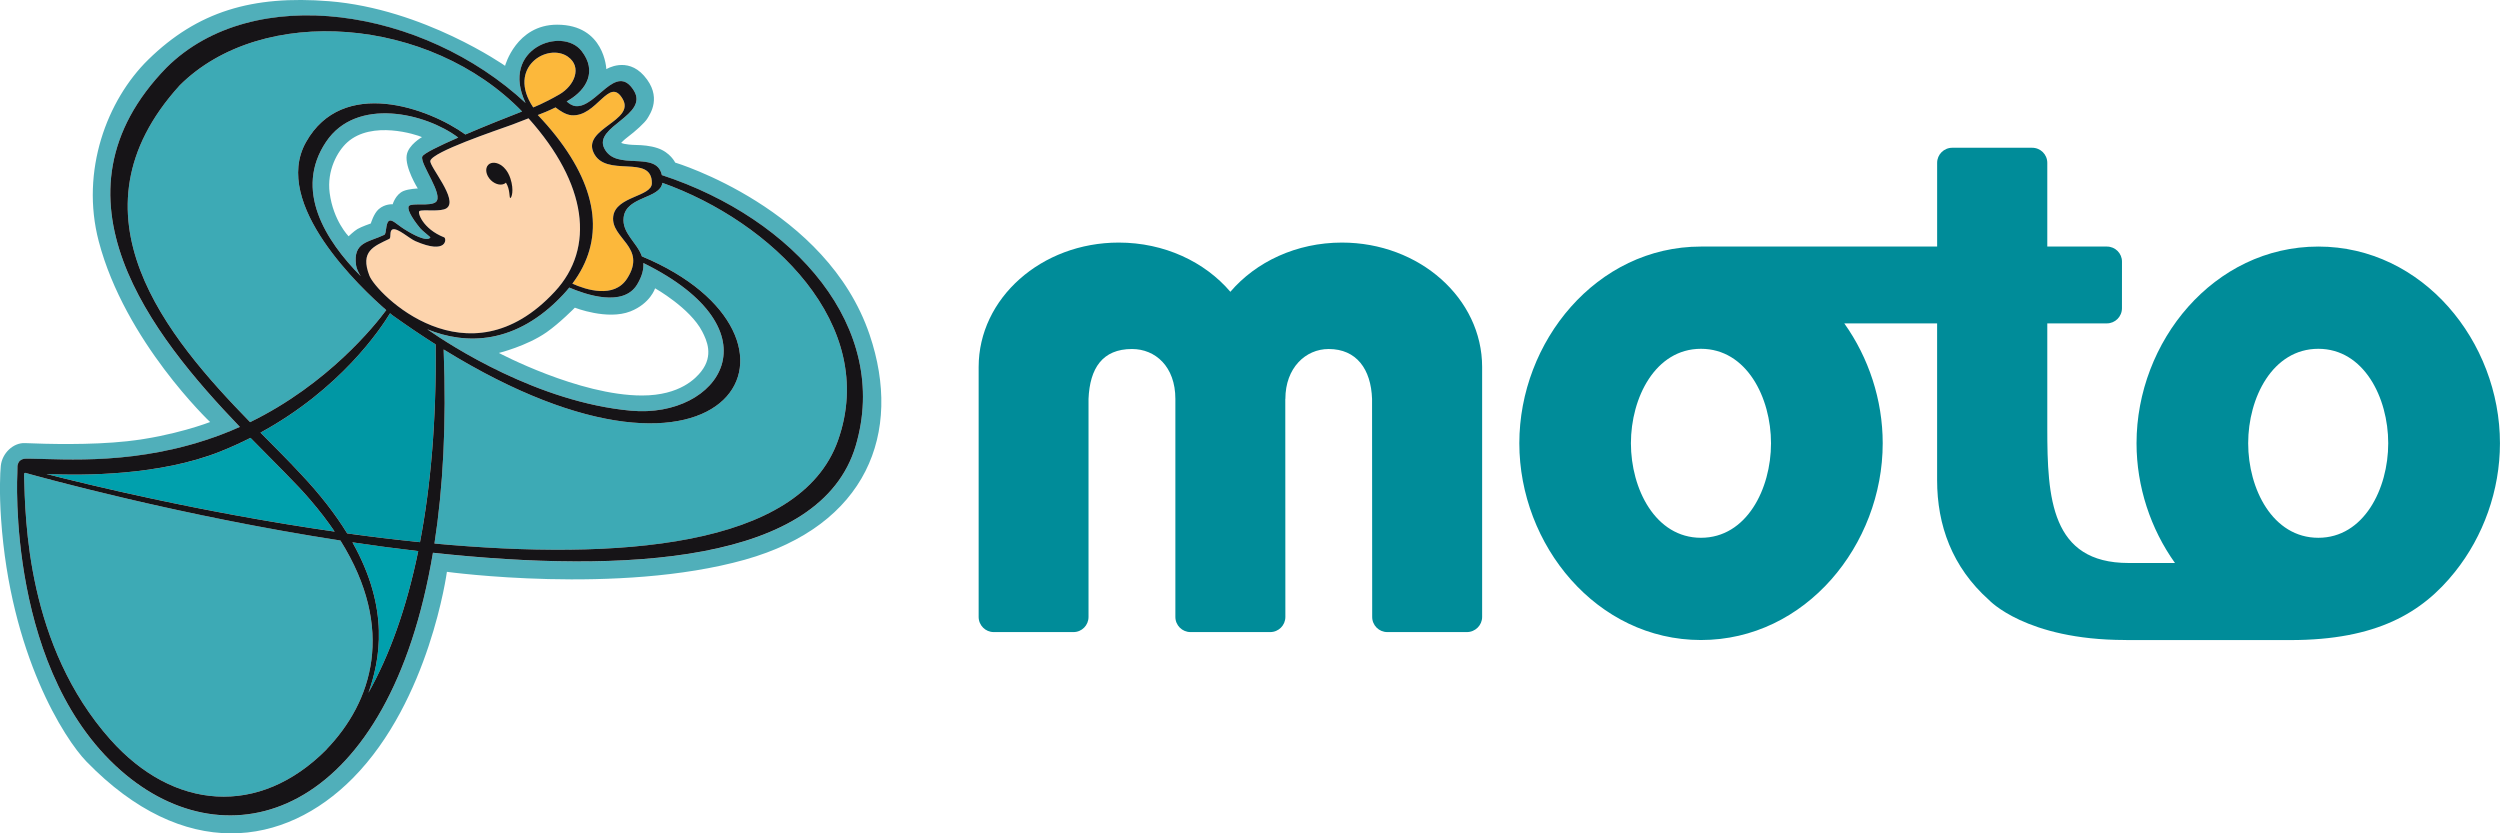
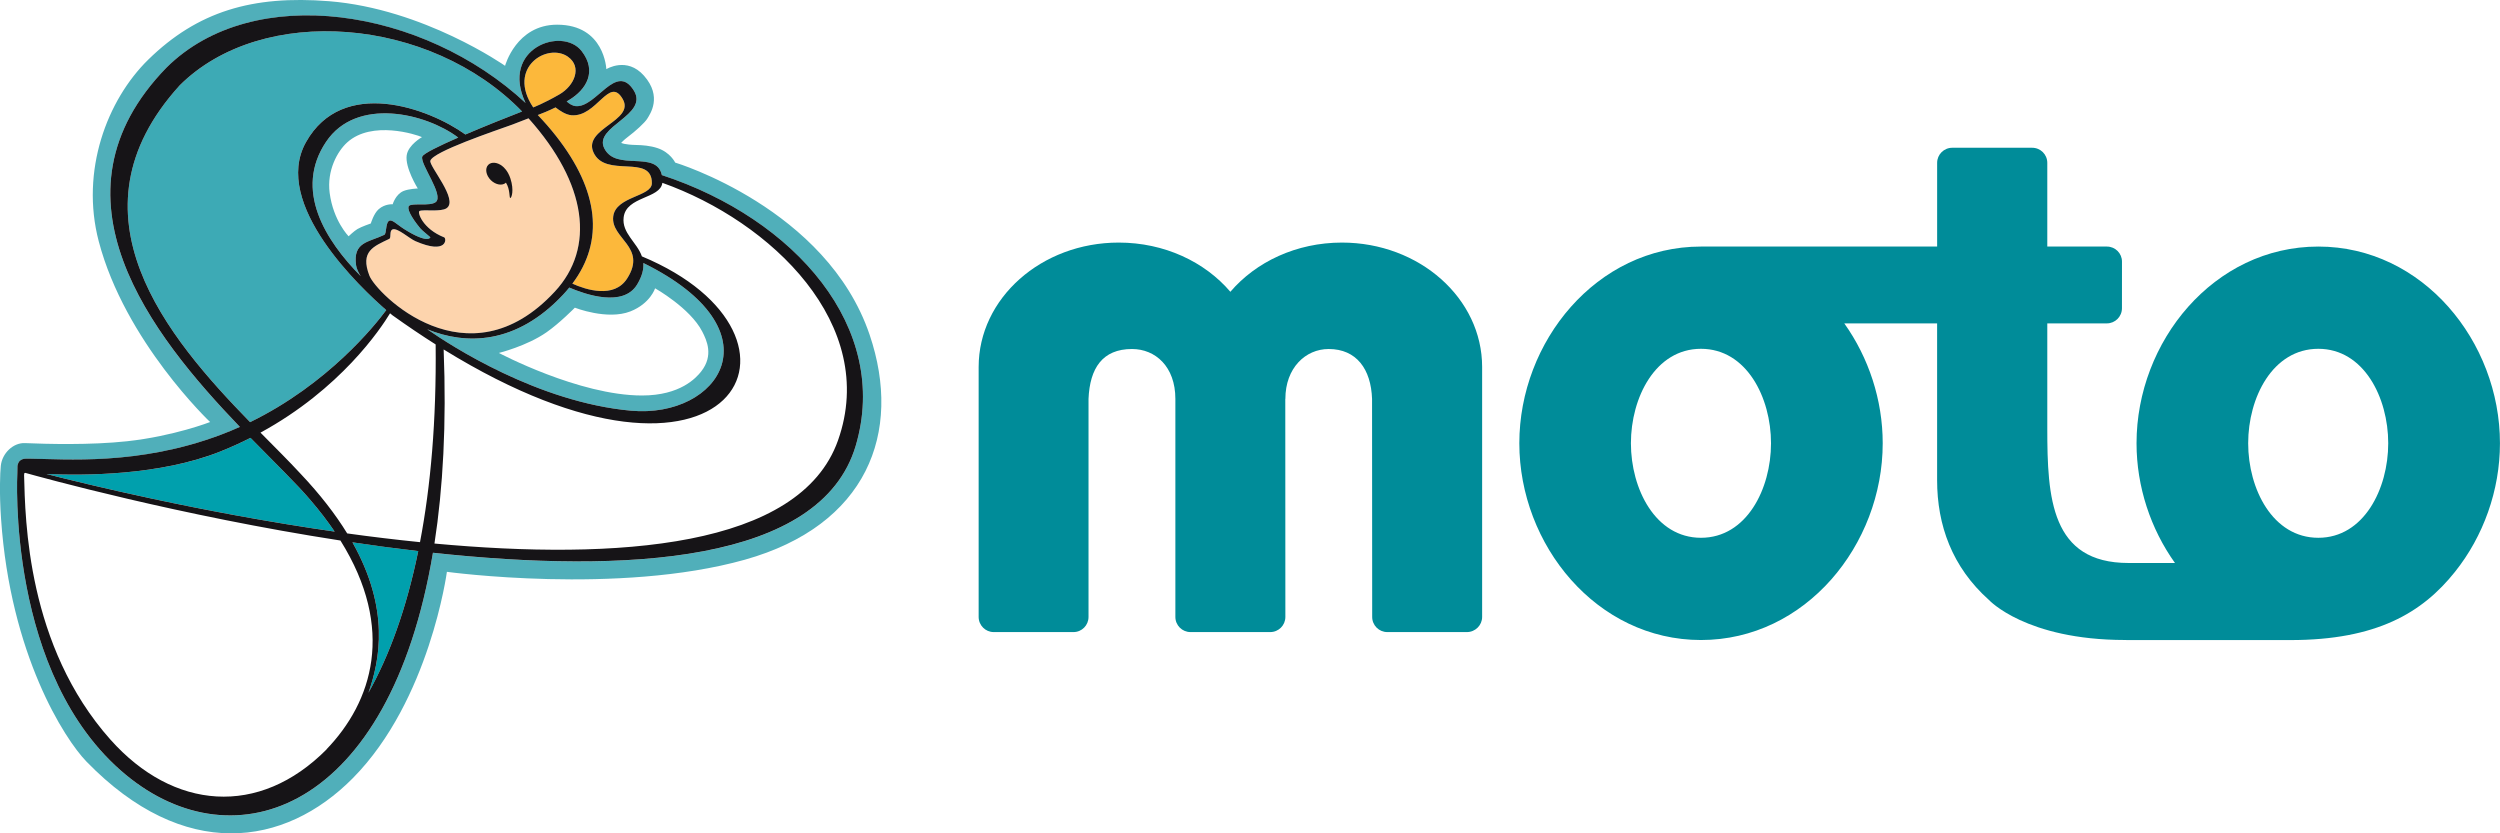
<svg xmlns="http://www.w3.org/2000/svg" version="1.1" viewBox="0 0 96 32">
  <path fill="#50afba" d="M19.395 2.526s0.429-1.578 1.998-1.578c1.828 0 1.89 1.708 1.89 1.708s0.787-0.495 1.446 0.251c0.714 0.808 0.228 1.48 0.13 1.644-0.099 0.165-0.47 0.497-0.748 0.705-0.165 0.124-0.258 0.23-0.258 0.23s0.108 0.072 0.592 0.082c0.217 0.004 0.523 0.025 0.805 0.12 0.492 0.164 0.677 0.555 0.677 0.555s5.819 1.753 7.466 6.61c1.279 3.772-0.112 7.326-4.792 8.64-4.858 1.363-11.44 0.465-11.44 0.465s-0.661 4.936-3.606 7.917c-2.63 2.662-6.498 3.217-10.234-0.63-0.843-0.868-2.924-4.112-3.28-9.32-0.071-1.029-0.037-1.774-0.010-2.036 0.051-0.495 0.486-0.892 0.922-0.874 0.828 0.035 2.52 0.082 3.925-0.071 1.8-0.196 3.19-0.738 3.19-0.738s-3.269-3.095-4.277-6.942c-0.709-2.706 0.321-5.427 1.903-6.975 1.893-1.851 3.996-2.477 6.939-2.243 3.638 0.29 6.76 2.48 6.76 2.48zM15.619 5.955c0.061-0.394 0.585-0.69 0.585-0.69-0.214-0.097-1.919-0.654-2.87 0.202-0.378 0.341-0.788 1.080-0.675 1.943 0.14 1.068 0.727 1.663 0.727 1.663s0.213-0.203 0.34-0.278c0.158-0.093 0.513-0.214 0.513-0.214s0.112-0.383 0.302-0.548c0.245-0.214 0.538-0.189 0.538-0.189s0.11-0.384 0.419-0.511c0.21-0.085 0.545-0.095 0.545-0.095s-0.501-0.8-0.425-1.284zM24.653 15.187c1.473 0 2.081-0.678 2.275-0.926 0.482-0.614 0.211-1.193 0.038-1.53-0.464-0.902-1.81-1.66-1.81-1.66s-0.184 0.584-0.947 0.886c-0.887 0.349-2.135-0.142-2.135-0.142s-0.576 0.587-1.085 0.943c-0.755 0.529-1.832 0.795-1.832 0.795s3.078 1.634 5.496 1.634zM25.416 6.725c-0.207-0.978-1.77-0.116-2.216-1.036-0.405-0.833 1.728-1.266 1.138-2.212-0.681-1.093-1.43 0.654-2.22 0.601-0.136-0.009-0.262-0.093-0.358-0.181l0.085-0.050c0.677-0.406 1.091-1.107 0.49-1.882-0.747-0.964-3.142-0.096-2.153 1.992-3.915-3.636-10.441-4.676-13.785-1.362-4.805 4.933-0.574 10.27 2.813 13.8-0.235 0.106-0.476 0.206-0.724 0.299-3.157 1.193-5.983 0.935-7.378 0.921-0.165-0.002-0.234-0.003-0.329 0.067s-0.109 0.214-0.109 0.214l-0.004 0.267s-0.443 7.778 4.166 11.591c4.177 3.457 10.126 1.403 11.793-8.526 7.393 0.802 14.89 0.41 16.233-4.105 1.346-4.53-2.333-8.72-7.442-10.397zM24.47 10.919c0.194-0.325 0.253-0.591 0.234-0.82 5.26 2.596 2.906 5.979-0.474 5.672-3.572-0.326-6.908-2.489-7.824-3.126 1.479 0.606 3.405 0.604 5.216-1.328 0.085-0.090 0.163-0.181 0.238-0.274 0.613 0.264 2.076 0.772 2.609-0.124zM16.216 6.011c-0.104 0.277 0.858 1.499 0.511 1.753-0.221 0.162-0.887 0.021-1.018 0.139-0.094 0.085 0.055 0.413 0.435 0.871 0.074 0.088 0.378 0.324 0.381 0.336s-0.091 0.261-0.998-0.309c-0.296-0.187-0.49-0.413-0.606-0.307-0.117 0.107-0.075 0.48-0.165 0.524-0.603 0.29-1.21 0.266-1.082 1.171 0.014 0.105 0.074 0.253 0.178 0.416-1.354-1.368-2.577-3.306-1.329-5.162 1.165-1.734 3.824-1.101 5.073-0.161-0.737 0.322-1.338 0.614-1.38 0.728z" />
  <path fill="#fcb83b" d="M21.938 4.425c0.982 0.087 1.455-1.532 1.976-0.619 0.477 0.834-1.533 1.126-1.127 2.040 0.454 1.020 2.253 0.038 2.245 1.189-0.003 0.524-1.387 0.497-1.484 1.275-0.107 0.854 1.313 1.168 0.535 2.383-0.503 0.787-1.585 0.432-2.104 0.2 1.227-1.633 1.024-3.567-0.624-5.666-0.22-0.28-0.456-0.55-0.704-0.809 0.162-0.060 0.397-0.153 0.681-0.293 0.168 0.132 0.396 0.281 0.606 0.3z" />
-   <path fill="#0097a4" d="M16.128 20.819c-0.942-0.095-1.877-0.208-2.796-0.336-0.444-0.723-1.034-1.494-1.807-2.309-0.424-0.46-0.951-0.983-1.522-1.561 3.072-1.674 4.612-3.983 4.975-4.583l0.094 0.077c0.569 0.407 1.121 0.779 1.657 1.119 0.031 2.921-0.19 5.445-0.601 7.592z" />
  <path fill="#fdd4ad" d="M20.296 4.544c2.256 2.518 2.564 4.977 1.011 6.652-3.36 3.626-6.861 0.066-7.122-0.609-0.364-0.938 0.16-1.122 0.762-1.412 0.091-0.043-0.015-0.325 0.139-0.368 0.191-0.053 0.633 0.353 0.865 0.454 1.233 0.536 1.198-0.108 1.107-0.144-0.832-0.327-1.043-0.974-0.947-1.015 0.163-0.069 0.816 0.049 1.040-0.107 0.465-0.321-0.685-1.619-0.626-1.822 0.101-0.349 2.468-1.142 3.148-1.388l0.623-0.242z" />
  <path fill="#fcb83b" d="M21.809 2.18c0.549 0.388 0.261 1.107-0.336 1.45-0.592 0.341-0.997 0.495-0.997 0.495-1.030-1.535 0.55-2.499 1.333-1.945z" />
  <path fill="#3daab5" d="M6.893 3.285c3.171-3.167 9.628-2.639 13.155 0.996-0.505 0.195-1.387 0.544-2.177 0.883-1.395-1.005-4.709-2.229-6.122 0.296-1.331 2.378 2.127 5.616 3.083 6.447-0.438 0.592-2.24 2.844-5.228 4.303-3.158-3.238-7.182-7.994-2.711-12.925z" />
  <path fill="#00a0ad" d="M8.436 17.348c0.416-0.166 0.81-0.344 1.183-0.534 0.945 0.968 1.789 1.781 2.298 2.385 0.355 0.412 0.665 0.817 0.934 1.215-5.172-0.743-9.7-1.861-11.066-2.213 1.427 0.067 4.348 0.060 6.652-0.854z" />
-   <path fill="#3daab5" d="M4.244 28.405c-3.208-3.601-3.274-8.443-3.319-10.162l0.010-0.073 0.026-0.012 0.014 0.001c0.571 0.16 5.922 1.643 12.098 2.597 2.126 3.402 1.219 6.199-0.538 8.021l0.015-0.009c-2.606 2.633-5.906 2.331-8.305-0.363z" />
  <path fill="#00a0ad" d="M14.148 26.602c0.441-1.253 0.829-3.209-0.614-5.776 0.832 0.124 1.677 0.238 2.526 0.336-0.454 2.222-1.116 4.026-1.912 5.44z" />
-   <path fill="#3daab5" d="M32.18 16.91c-1.465 4.142-8.512 4.61-15.497 3.962 0.329-2.127 0.466-4.604 0.353-7.453 11.125 6.872 14.972-0.508 7.613-3.574-0.19-0.542-0.775-0.894-0.701-1.498 0.097-0.816 1.409-0.708 1.487-1.326 4.172 1.485 8.318 5.442 6.745 9.889z" />
  <path fill="#161417" d="M25.416 6.724c-0.207-0.978-1.77-0.116-2.216-1.037-0.404-0.832 1.728-1.266 1.138-2.212-0.681-1.093-1.43 0.654-2.22 0.601-0.136-0.009-0.262-0.093-0.358-0.181l0.085-0.050c0.677-0.406 1.091-1.108 0.49-1.883-0.747-0.964-3.142-0.096-2.153 1.992-3.915-3.637-10.441-4.676-13.785-1.362-4.805 4.934-0.574 10.271 2.813 13.801-0.235 0.106-0.476 0.206-0.724 0.299-3.157 1.192-5.983 0.935-7.378 0.92-0.165-0.001-0.234-0.002-0.329 0.068s-0.109 0.214-0.109 0.214l-0.004 0.267s-0.443 7.778 4.166 11.591c4.177 3.457 10.126 1.403 11.793-8.526 7.393 0.802 14.89 0.41 16.233-4.105 1.346-4.53-2.333-8.72-7.442-10.397zM21.938 4.425c0.982 0.087 1.455-1.532 1.976-0.619 0.477 0.834-1.532 1.126-1.127 2.040 0.454 1.020 2.252 0.038 2.245 1.189-0.003 0.524-1.387 0.497-1.484 1.275-0.107 0.854 1.313 1.168 0.535 2.383-0.503 0.787-1.585 0.432-2.104 0.199 1.227-1.632 1.024-3.566-0.624-5.666-0.22-0.28-0.456-0.55-0.704-0.809 0.162-0.060 0.397-0.153 0.681-0.293 0.168 0.132 0.396 0.282 0.606 0.3zM24.47 10.919c0.194-0.325 0.253-0.591 0.234-0.82 5.26 2.596 2.906 5.979-0.474 5.672-3.572-0.326-6.908-2.489-7.824-3.127 1.479 0.606 3.405 0.604 5.216-1.327 0.085-0.090 0.163-0.181 0.239-0.274 0.612 0.264 2.076 0.772 2.609-0.124zM16.128 20.819c-0.942-0.096-1.877-0.208-2.796-0.336-0.444-0.723-1.034-1.494-1.807-2.309-0.424-0.46-0.951-0.983-1.522-1.561 3.072-1.674 4.612-3.983 4.975-4.583l0.094 0.078c0.569 0.407 1.121 0.779 1.657 1.119 0.031 2.921-0.19 5.445-0.601 7.592zM20.296 4.544c2.256 2.518 2.564 4.977 1.011 6.651-3.36 3.627-6.861 0.066-7.122-0.609-0.364-0.938 0.16-1.123 0.762-1.413 0.091-0.043-0.015-0.325 0.139-0.367 0.191-0.053 0.633 0.353 0.865 0.454 1.233 0.536 1.198-0.108 1.107-0.144-0.832-0.327-1.043-0.974-0.947-1.015 0.163-0.069 0.816 0.048 1.040-0.107 0.465-0.321-0.685-1.619-0.626-1.822 0.101-0.349 2.468-1.142 3.148-1.388l0.623-0.241zM16.216 6.011c-0.104 0.277 0.858 1.499 0.511 1.753-0.221 0.162-0.887 0.021-1.018 0.139-0.094 0.085 0.055 0.413 0.435 0.871 0.074 0.088 0.378 0.324 0.381 0.336s-0.091 0.261-0.998-0.309c-0.296-0.186-0.49-0.413-0.606-0.307-0.117 0.107-0.075 0.48-0.165 0.524-0.603 0.29-1.21 0.266-1.082 1.171 0.014 0.105 0.074 0.253 0.178 0.416-1.354-1.368-2.577-3.306-1.329-5.162 1.165-1.734 3.824-1.101 5.073-0.161-0.737 0.322-1.338 0.615-1.38 0.729zM21.81 2.18c0.549 0.388 0.26 1.108-0.337 1.45-0.592 0.341-0.997 0.495-0.997 0.495-1.030-1.535 0.55-2.499 1.334-1.946zM6.893 3.285c3.171-3.167 9.628-2.639 13.155 0.996-0.505 0.196-1.387 0.545-2.177 0.884-1.395-1.005-4.709-2.229-6.122 0.296-1.331 2.378 2.127 5.616 3.083 6.447-0.438 0.592-2.24 2.843-5.228 4.303-3.158-3.238-7.182-7.994-2.711-12.925zM8.436 17.348c0.416-0.166 0.81-0.344 1.183-0.534 0.945 0.968 1.789 1.781 2.298 2.385 0.355 0.412 0.665 0.817 0.934 1.215-5.172-0.743-9.7-1.861-11.066-2.213 1.427 0.067 4.348 0.060 6.652-0.854zM4.244 28.405c-3.208-3.602-3.274-8.443-3.319-10.162l0.010-0.073 0.026-0.012 0.014 0.001c0.571 0.16 5.922 1.643 12.098 2.597 2.126 3.402 1.219 6.199-0.538 8.021l0.015-0.009c-2.606 2.633-5.906 2.331-8.305-0.363zM14.148 26.602c0.441-1.253 0.829-3.209-0.614-5.776 0.832 0.124 1.677 0.238 2.526 0.336-0.454 2.222-1.116 4.026-1.912 5.44zM32.18 16.91c-1.465 4.142-8.512 4.609-15.497 3.962 0.329-2.127 0.466-4.604 0.353-7.453 11.125 6.872 14.972-0.507 7.613-3.574-0.19-0.542-0.775-0.894-0.701-1.498 0.097-0.816 1.409-0.708 1.487-1.326 4.172 1.485 8.318 5.443 6.745 9.889z" />
  <path fill="#161417" d="M19.6 6.855c-0.097-0.297-0.26-0.437-0.307-0.473-0.186-0.152-0.419-0.178-0.544-0.052-0.135 0.138-0.090 0.401 0.099 0.588 0.187 0.184 0.446 0.225 0.581 0.096 0.168 0.269 0.12 0.589 0.166 0.59s0.155-0.287 0.005-0.75z" />
  <path fill="#008c99" d="M65.317 20.651c-1.75 0-2.69-1.876-2.69-3.63s0.94-3.627 2.69-3.627c1.752 0 2.69 1.872 2.69 3.627s-0.938 3.63-2.69 3.63zM89.024 20.651c-1.754 0-2.694-1.876-2.694-3.63s0.94-3.627 2.694-3.627c1.746 0 2.684 1.872 2.684 3.627s-0.938 3.63-2.684 3.63zM89.024 9.468c-4.020 0-6.981 3.651-6.981 7.553 0 1.669 0.542 3.289 1.476 4.598h-1.784c-2.981 0-3.119-2.503-3.119-5.168v-4.033h2.288c0.319 0 0.579-0.261 0.579-0.581l0.001-1.791c0-0.32-0.258-0.578-0.579-0.578h-2.289v-3.214c0-0.321-0.259-0.58-0.582-0.58h-3.066c-0.321 0-0.582 0.259-0.582 0.58v3.212l-9.069 0.002c-4.013 0-6.975 3.651-6.975 7.553 0 3.898 2.962 7.556 6.975 7.556 4.018 0 6.979-3.658 6.979-7.556 0-1.667-0.541-3.291-1.475-4.602h3.564v6.022c0 1.718 0.57 3.331 1.993 4.6 0 0 1.409 1.53 5.216 1.535l0.112 0.003h6.245c3.313 0 5.067-1.049 6.319-2.619 1.090-1.363 1.728-3.127 1.728-4.939 0-3.902-2.96-7.553-6.976-7.553z" />
  <path fill="#008c99" d="M56.914 14.093c0-2.638-2.412-4.778-5.384-4.778-1.749 0-3.301 0.74-4.284 1.89-0.981-1.15-2.534-1.89-4.287-1.89-2.97 0-5.379 2.139-5.379 4.778v9.598c0 0.32 0.26 0.581 0.579 0.581h3.063c0.319 0 0.577-0.26 0.577-0.581v-8.373c0.049-1.18 0.536-1.916 1.669-1.916 0.898 0 1.666 0.674 1.666 1.916v8.373c0 0.32 0.26 0.581 0.581 0.581h3.062c0.32 0 0.581-0.26 0.581-0.581l-0.003-8.373h0.003c0-1.187 0.771-1.916 1.664-1.916 1.067 0 1.626 0.773 1.665 1.916l0.005 8.373c0 0.32 0.259 0.581 0.581 0.581h3.057c0.318 0 0.584-0.26 0.584-0.581 0-0.002 0-9.598 0-9.598z" />
</svg>